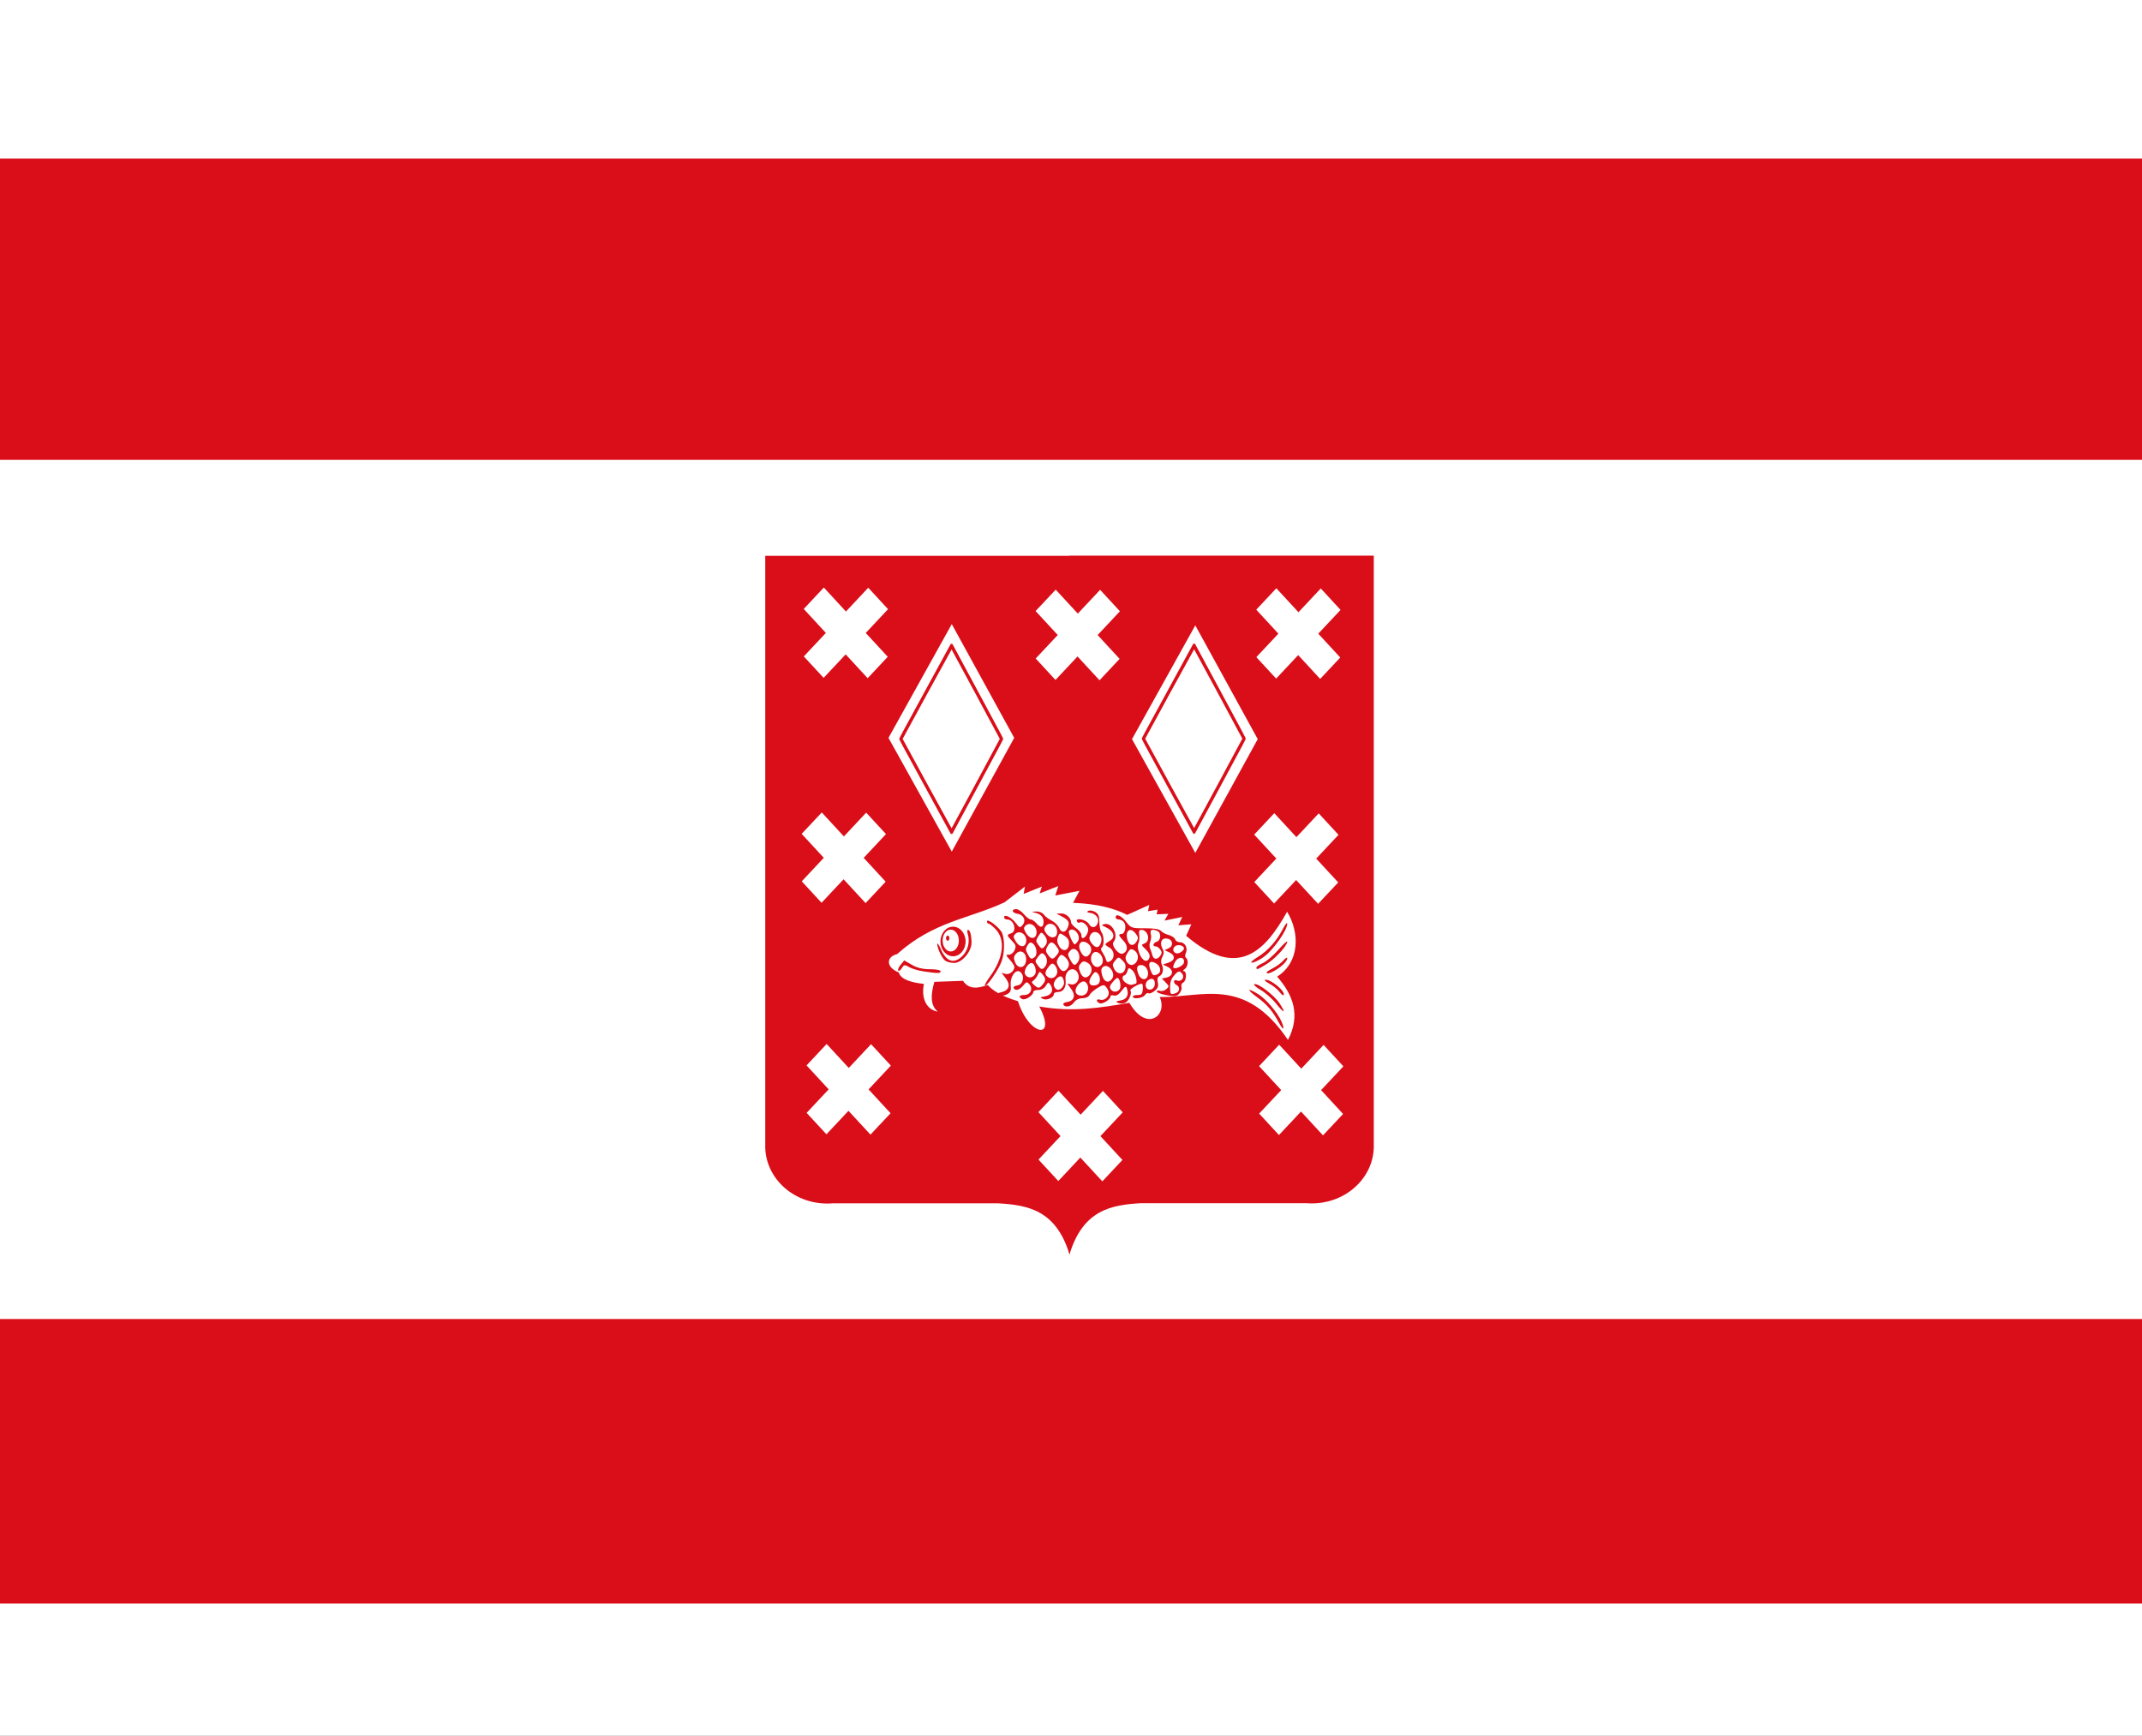
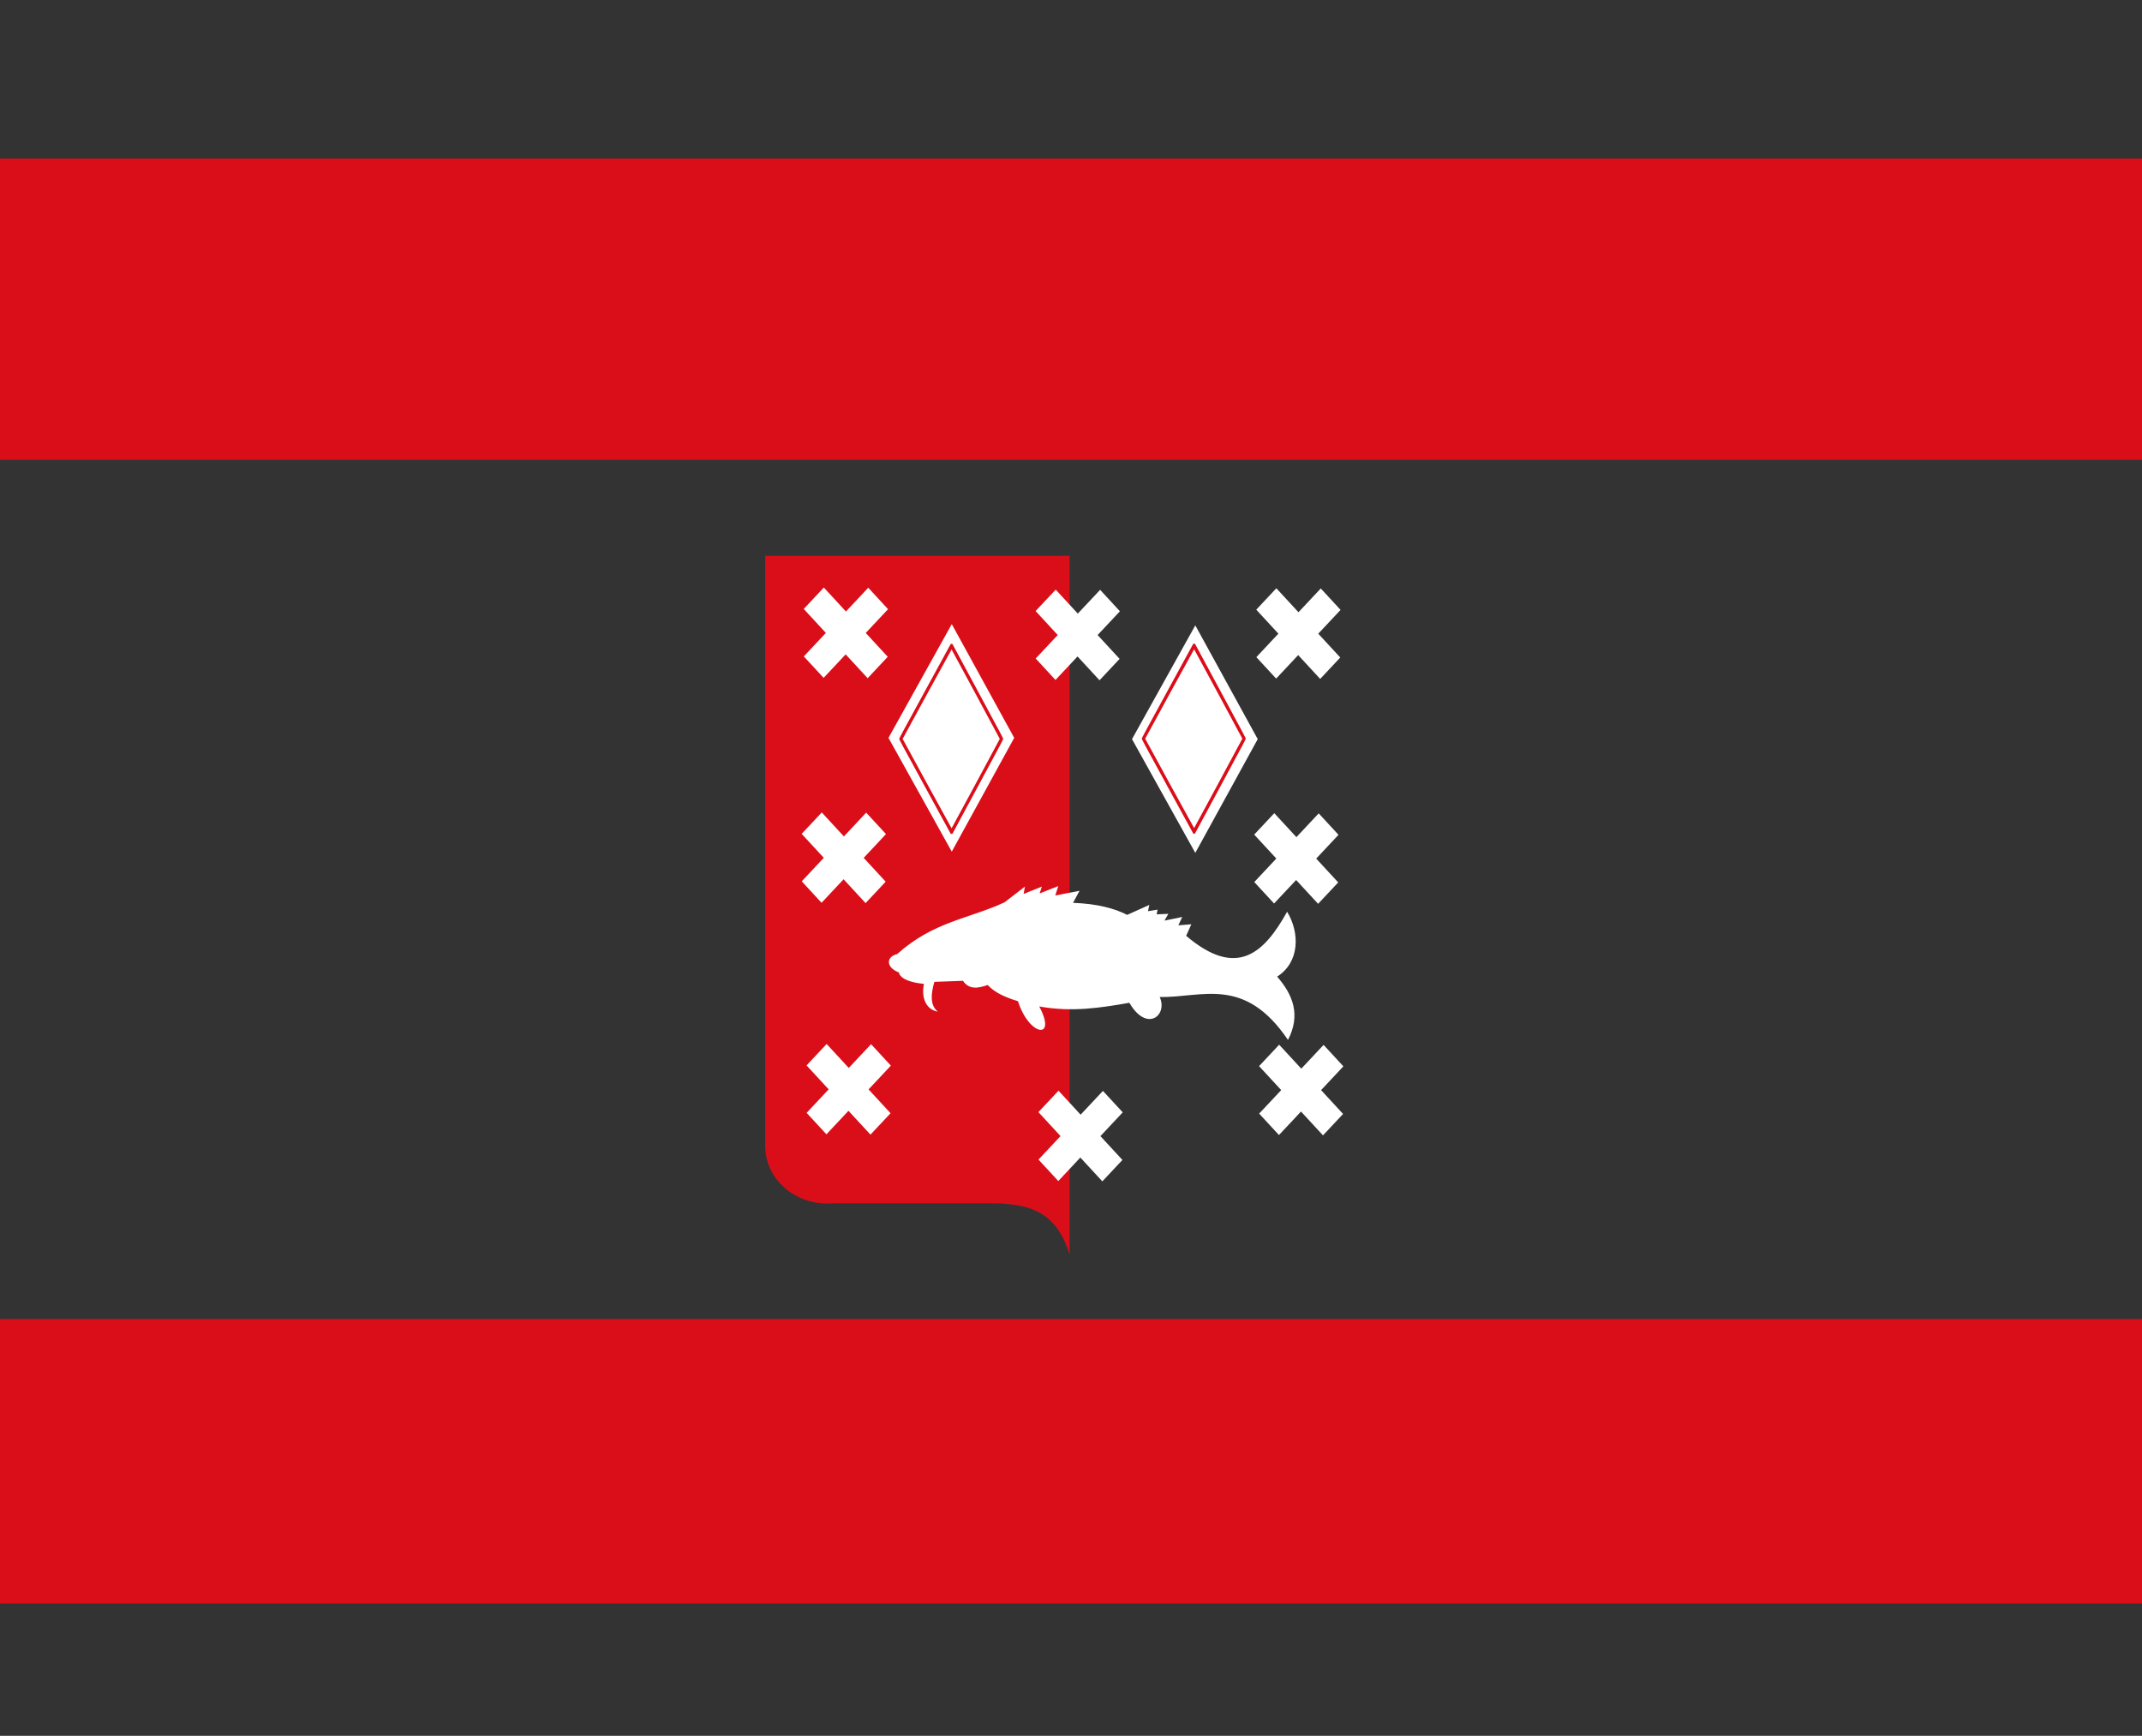
<svg xmlns="http://www.w3.org/2000/svg" width="767.918" height="622.254">
  <rect width="100%" height="100%" fill="#333333" stroke="none" />
-   <path style="fill:#fff;fill-opacity:1;fill-rule:evenodd;stroke:none" d="M-175.388 241.235H592.53v622.254h-767.918z" transform="translate(175.388 -241.235)" />
  <path style="fill:#da0e19;fill-opacity:1;fill-rule:evenodd;stroke:none" d="M-175.388 298.079H592.53v108h-767.918zM-175.388 714.079H592.53v102h-767.918z" transform="translate(175.388 -241.235)" />
  <g style="fill:#da0e19;fill-opacity:1">
    <path d="M331.569 405.842h-88.272v174.317c-.29 9.927 8.616 18.264 19.654 17.36H310.83c8.577.507 16.813 1.95 20.738 15.19V405.841z" style="fill:#da0e19;fill-opacity:1;stroke:#000;stroke-width:1px;stroke-linecap:butt;stroke-linejoin:miter;stroke-opacity:0" transform="matrix(1.236 0 0 1.211 -26.368 -292.23)" />
-     <path d="M331.535 405.8h88.27v174.318c.291 9.927-8.615 18.264-19.653 17.36H352.272c-8.577.507-16.813 1.95-20.737 15.19-10.29-70.007-11.272-139.063 0-206.868z" style="fill:#da0e19;fill-opacity:1;stroke:#000;stroke-width:1px;stroke-linecap:butt;stroke-linejoin:miter;stroke-opacity:0" transform="matrix(1.236 0 0 1.211 -26.368 -292.23)" />
  </g>
  <path style="fill:#fff;stroke:none" d="m112.787 476.548 7.097 7.687 7.902-8.424 7.885 8.542 7.2-7.676-7.885-8.542 7.996-8.523-7.097-7.688-7.996 8.524-7.931-8.592-7.2 7.676 7.931 8.592zM195.912 477.298l7.097 7.687 7.902-8.424 7.885 8.542 7.2-7.676-7.885-8.542 7.996-8.523-7.097-7.688-7.996 8.524-7.931-8.592-7.2 7.676 7.931 8.592zM275.019 476.81l7.097 7.688 7.902-8.424 7.885 8.541 7.2-7.676-7.885-8.541 7.995-8.524-7.097-7.687-7.995 8.523-7.932-8.591-7.2 7.676 7.932 8.592zM112.047 557.173l7.096 7.687 7.902-8.424 7.886 8.542 7.2-7.676-7.885-8.542 7.995-8.523-7.097-7.688-7.995 8.524-7.932-8.592-7.2 7.676 7.931 8.592zM274.278 557.435l7.097 7.688 7.902-8.424 7.885 8.541 7.2-7.676-7.885-8.541 7.995-8.524-7.097-7.687-7.995 8.524-7.932-8.592-7.2 7.676 7.932 8.592zM113.797 640.173l7.097 7.687 7.901-8.424 7.886 8.541 7.2-7.675-7.885-8.542 7.995-8.523-7.097-7.688-7.995 8.524-7.932-8.592-7.2 7.676 7.931 8.592zM196.922 656.923l7.097 7.687 7.901-8.424 7.886 8.542 7.2-7.676-7.885-8.542 7.995-8.523-7.097-7.688-7.995 8.524-7.932-8.592-7.2 7.676 7.931 8.592zM276.028 640.435l7.097 7.688 7.902-8.424 7.885 8.541 7.2-7.676-7.885-8.541 7.995-8.524-7.097-7.687-7.995 8.524-7.932-8.592-7.2 7.676 7.932 8.592zM165.828 546.524l-22.69-40.78 22.69-40.778 22.381 40.779zM253.132 546.976l-22.69-40.779 22.69-40.779 22.382 40.78zM146.841 589.83c-4.71-1.82-4.553-5.635-.621-6.565 13.199-11.775 25.7-12.598 38.53-18.573l7.302-5.628-.466 2.627 6.525-2.627-.776 2.44 6.68-2.627-1.087 3.376 8.7-1.688-2.33 4.315c8.748.34 14.806 1.978 19.42 4.315l7.924-3.565-.466 2.252 3.418-.563-.31 1.688 4.194-.187-1.398 2.438 6.37-1.313-1.399 3.002 4.661-.376-1.864 4.128c18.35 15.638 28.092 5.91 36.2-8.63 4.61 7.604 4.53 18.096-3.573 23.262 5.663 6.512 8.527 13.7 3.884 22.7-15.634-23.118-30.741-15.138-45.988-15.383 2.994 6.58-4.657 12.812-10.876 2.063-10.213 1.787-20.48 3.445-32.316 1.314 6.5 12.184-3.634 10.711-7.613-1.876-6.379-1.939-9.005-3.877-10.875-5.816-3.422 1.202-6.662 1.747-8.856-1.5l-10.254.374c-1.244 4.366-1.623 8.313 1.243 10.694-4.902-.921-5.846-6.034-4.972-9.943-7.097-.774-8.755-2.813-9.01-4.127z" transform="translate(175.388 -241.235)" />
-   <path style="fill:#da0e19;fill-opacity:1" d="M283.098 607.847c-2.2-4.156-4.272-6.57-7.898-9.207-3.797-2.761-3.461-3.452.494-1.016 2.8 1.725 6.985 6.66 8.35 9.845 1.3 3.04.61 3.316-.946.378zm-.994-6.839c-1.354-1.706-3.83-3.903-5.504-4.881-1.674-.978-2.708-1.914-2.298-2.079 1.232-.496 7.03 3.884 8.968 6.778 2.54 3.788 1.788 3.906-1.166.182zm-76.26.35c-.196-.38.383-.798 1.285-.928 2.636-.38 3.242-2.39 1.436-4.77-1.487-1.96-1.49-1.993-.168-1.6 1.957.581 3.594-1.764 2.677-3.833-1.343-3.031-4.879-1.234-4.453 2.263.318 2.62-.769 4.36-2.725 4.36-.804 0-1.462.323-1.462.717 0 1.247-2.443 2.365-3.869 1.77-1.208-.504-1.12-.613.786-.97 2.332-.437 3.127-2.261 1.816-4.168-.652-.95-.868-.896-1.623.407-.539.929-1.562 1.502-2.682 1.502-.996 0-1.811.326-1.811.725 0 1.206-2.832 3.055-3.912 2.555-1.531-.71-1.208-1.485.604-1.452 2.192.04 3.33-2.12 1.98-3.751-.924-1.115-1.1-1.088-2.297.357-1.37 1.654-2.833 2.028-3.424.874-.195-.381.412-.8 1.348-.93 2.046-.283 2.751-3.315 1.109-4.765-1.583-1.398-3.782 1.556-3.494 4.695.18 1.975-.055 2.545-1.345 3.255-.886.487-2.049.606-2.68.275-.943-.495-.84-.654.664-1.026 2.803-.694 3.402-2.576 1.583-4.975l-1.517-2 1.395.415c1.376.41 3.219-1.028 3.219-2.512 0-.4-.733-1.545-1.628-2.547-1.544-1.728-1.561-1.822-.33-1.822.715 0 1.623-.73 2.019-1.624.622-1.403.5-1.852-.901-3.307-1.945-2.02-1.973-2.213-.39-2.713 2.283-.72 1.125-4.984-1.354-4.984-.61 0-1.108-.357-1.108-.793 0-1.301 2.644.007 4.198 2.072 1.332 1.772 1.5 1.817 2.45.669 1.338-1.615.33-3.713-1.942-4.04-1.908-.276-2.216-1.623-.371-1.623.692 0 1.95.836 2.796 1.857.846 1.022 1.941 1.858 2.433 1.858.492 0 1.459.68 2.148 1.512 1.384 1.672 2.438 1.359 2.438-.722 0-1.665-1.055-2.77-3.076-3.218-1.345-.299-1.297-.354.386-.443 1.081-.056 2.273.406 2.72 1.056.437.637 1.695 1.611 2.794 2.166 1.1.555 2.308 1.705 2.685 2.557.87 1.964 2.252 1.985 3.111.048.836-1.887.407-2.73-2.053-4.031l-1.953-1.033 1.648-.06c1.693-.063 3.579 1.594 3.586 3.15 0 .48.832 1.444 1.845 2.14 1.013.696 1.842 1.782 1.842 2.414 0 .632.221 1.15.492 1.15.863 0 1.969-1.739 1.969-3.095 0-1.422-2.139-3.177-3.046-2.5-.308.23-.734.079-.947-.337-.807-1.576 3.298-.771 4.226.829.994 1.713 2.616 1.482 3.233-.462.504-1.584-.78-3.218-2.742-3.492-1.21-.169-1.384-.36-.658-.723.543-.27 1.65-.09 2.46.402 1.15.699 1.473 1.49 1.473 3.612 0 1.494.346 3.135.769 3.647.939 1.135 1.015 4.818.114 5.49-.442.33-.373.89.214 1.716.478.675 1.045 1.826 1.261 2.558.322 1.096.619 1.186 1.669.507 1.65-1.066 1.369-3.816-.49-4.8-.761-.404-1.384-.91-1.384-1.124 0-.215.623-.72 1.384-1.124 2.525-1.338 1.751-3.741-1.692-5.252-1.126-.494-1.137-.567-.123-.858 2.786-.8 5.332 3.99 3.376 6.352-1.01 1.219 1.906 4.867 3.352 4.197 1.796-.832 1.884-2.83.202-4.578-1.793-1.861-1.96-2.452-.696-2.452 1.21 0 1.848-2.8.94-4.121-.408-.593-1.261-1.079-1.897-1.079-.635 0-1.155-.334-1.155-.742 0-1.52 2.025-.668 3.769 1.585 1.732 2.24 1.99 2.328 6.726 2.305 3.195-.016 5.2.309 5.709.924.431.52 1.687 1.187 2.79 1.48 1.104.292 2.156 1.001 2.339 1.576.182.574.98 1.044 1.773 1.044 1.756 0 2.857 2.047 2.064 3.836-.355.8-.335 1.445.052 1.734.992.74.71 3.205-.46 4.028-.597.42-.734.767-.307.78 1.127.032.94 3.498-.218 4.034-.552.257-.834.935-.641 1.544.385 1.212-1.103 3.358-2.329 3.358-2.373 0-6.502-1.04-6.502-1.637 0-.38.5-.5 1.11-.267.61.234 1.626-.031 2.258-.59 1.113-.983 1.106-1.062-.212-2.418l-1.363-1.402 1.711-.377c2.375-.524 2.6-2.73.386-3.804L241.5 587l2-.668c2.448-.817 2.597-2.606.307-3.69l-1.692-.802 1.43-.663c1.92-.89 1.531-3.198-.588-3.495-1.927-.271-2.706 1.473-1.607 3.598.597 1.153.592 1.769-.024 2.959-.553 1.068-.596 1.912-.15 2.918.731 1.65.298 3.46-.97 4.048-.6.278-.767 1.004-.513 2.226.293 1.409.027 2.09-1.188 3.052-.861.681-1.823 1.046-2.138.811-.315-.235-.915.07-1.333.679-.783 1.14-4.3 1.565-4.3.52 0-.323.76-.574 1.691-.558 1.396.025 1.726-.328 1.887-2.013.107-1.124-.07-2.043-.391-2.043-1.126 0-4.435 1.96-4.065 2.408.65.785-.388 3.505-1.649 4.32-.674.435-1.815.531-2.572.215-1.209-.503-1.12-.612.785-.97 2.196-.411 2.956-1.88 2.201-4.254-.305-.96-.645-.807-1.927.864-1.026 1.336-1.967 1.899-2.758 1.65-.66-.209-1.2-.084-1.2.277 0 1.15-2.865 2.97-3.913 2.484-1.44-.667-1.252-1.732.224-1.265 1.366.43 3.073-.916 3.073-2.424 0-.534-.408-1.464-.908-2.067-.8-.966-1.18-.929-3.205.318-1.263.778-2.53 1.916-2.814 2.529-.293.632-1.376 1.115-2.502 1.115-1.225 0-2.39.57-3.04 1.486-1.099 1.55-3.197 1.986-3.808.793zm8.096-3.89c1.126-1.128.99-3.385-.252-4.225-1.305-.881-3.837 1.751-3.441 3.578.305 1.41 2.542 1.8 3.693.647zm32.431-.325c1.232-.571 1.262-2.228.05-2.79-.507-.235-.922-.808-.922-1.273 0-.476.437-.643 1-.382 1.458.676 2.906-.954 2.008-2.26-.964-1.403-1.501-1.283-3.134.696-1.211 1.468-1.493 2.894-1.165 5.902.073.675.854.713 2.163.107zm-20.094-2.15c.086-.817-.107-1.978-.43-2.58-.495-.925-.827-.82-2.148.678-1.226 1.39-1.41 1.995-.856 2.802 1.01 1.469 3.245.884 3.434-.9zm-20.89.223c.871-1.052.922-2.064.174-3.491-.863-1.646-3.828 1.412-3.032 3.128.681 1.472 1.82 1.616 2.858.363zm33.223-1.056c.229-1.935-1.097-2.672-2.53-1.407-1.42 1.254-.691 3.506 1.038 3.208.784-.135 1.38-.854 1.492-1.801zm-40.22.037c1.226-1.48 1.216-2.14-.054-3.674-.952-1.15-1.063-1.14-1.637.133-.339.75-1.032 1.664-1.541 2.028-.8.573-.77.8.217 1.672 1.458 1.287 1.835 1.267 3.016-.159zm20.53-1.497c.101-.853-.243-1.98-.765-2.502-.794-.796-1.14-.668-2.113.783-1.49 2.221-1.005 3.787 1.082 3.495 1.09-.152 1.672-.729 1.796-1.777zm12.787 1.179c.911 0 .022-3.83-1.113-4.789-1.272-1.076-1.403-1.052-1.826.33-.25.818-.742 1.487-1.09 1.487-.35 0-.636.45-.636 1.001 0 1.195 2.43 2.747 3.588 2.292.45-.176.935-.321 1.077-.321zm-8.389-1.81c1.463-2.128-1.622-5.866-3.384-4.1-.601.603-.643 1.342-.169 2.984.684 2.37 2.335 2.89 3.553 1.116zm-19.654-2.582c0-.753-.425-1.795-.944-2.315-.784-.785-1.15-.68-2.153.62-1.488 1.928-1.523 2.83-.149 3.759 1.383.934 3.246-.25 3.246-2.064zm32.497 1.2c.27-1.711-.95-3.494-2.39-3.494-1.585 0-1.889.972-1.021 3.256.86 2.262 3.067 2.415 3.411.237zm-40.527-.103c.796-1.16-.081-4.134-1.22-4.134-1.293 0-2.898 2.75-2.326 3.986.695 1.5 2.563 1.578 3.546.148zm19.596.175c1.204-1.454.845-3.539-.762-4.423-1.191-.655-1.693-.592-2.436.304-.77.93-.803 1.471-.191 3.064.796 2.07 2.19 2.504 3.389 1.055zm24.374-.302c1.518-.704 1.144-2.931-.659-3.923-2.095-1.153-2.883-.177-1.906 2.362.82 2.131 1.042 2.266 2.565 1.56zm-11.602-1.918c.315-1.198.055-1.988-.988-3.008-1.38-1.35-1.442-1.35-2.595.042-1.024 1.236-1.072 1.634-.36 3.008 1.084 2.098 3.387 2.073 3.943-.042zm-20.604-.294c.893-1.298.332-2.97-1.451-4.328-.784-.598-1.22-.445-1.89.66-.753 1.244-.746 1.667.054 3.141 1.083 1.995 2.16 2.168 3.287.527zm-8.164-.457c1.018-1.23.925-3.198-.205-4.33-.785-.787-1.159-.669-2.214.698-1.213 1.573-1.221 1.71-.19 3.084 1.258 1.68 1.61 1.753 2.61.548zm49.832-1.483c.32-2.003-1.863-2.34-3.033-.469-.58.928-.935 1.918-.791 2.2.462.902 3.633-.534 3.824-1.731zm-56.593-.733c.261-2.729-1.93-4.262-3.553-2.487-.918 1.002-.988 1.525-.41 3.051.992 2.624 3.695 2.239 3.963-.564zm27.154 1.297c.923-1.343-.039-3.788-1.697-4.311-1.676-.53-2.83 1.938-1.819 3.892.9 1.742 2.478 1.93 3.516.42zm-8.605-.754c1.707-2.484-.926-6.264-2.793-4.01-.917 1.108-.912 1.356.06 3.145 1.206 2.224 1.693 2.378 2.733.865zm20.819.187c1.147-1.385.872-3.427-.588-4.37-1.13-.73-1.486-.603-2.396.853-.841 1.347-.92 1.998-.37 3.06.801 1.55 2.282 1.752 3.354.457zm4.86-1.827c.262-.824-.18-1.784-1.33-2.891-1.678-1.616-1.688-1.67-.411-2.16 2.246-.86 1.268-4.86-1.188-4.86-.749 0-.946.48-.739 1.792.156.985.026 2.349-.29 3.03-.39.841-.262 2.05.4 3.757 1.045 2.7 2.902 3.394 3.558 1.332zm-41.135-.163c1.088-.832.685-3.815-.652-4.826-.833-.63-1.247-.495-1.93.634-.754 1.244-.747 1.667.053 3.141 1.013 1.867 1.305 1.988 2.529 1.051zm7.746-.515c1.21-1.46 1.205-1.74-.051-3.417-1.327-1.77-2.192-1.716-3.182.199-.686 1.325-.648 1.767.255 2.971 1.287 1.718 1.73 1.755 2.978.247zm37.265.053c.61-.889.61-1.34 0-2.228-.421-.613-1.147-1.115-1.614-1.115-1.293 0-1.009-1.26.383-1.7 1.474-.466 1.656-3.144.258-3.792-1.93-.893-2.82-.518-2.415 1.02.213.81.123 2.04-.2 2.737-.323.697-.36 1.79-.083 2.43.278.64.655 1.748.838 2.463.409 1.594 1.802 1.685 2.833.185zm-25.23-.733c.99-1.441.39-3.22-1.365-4.045-2.086-.98-3.202.996-1.909 3.38 1.102 2.03 2.184 2.25 3.274.665zm33.691-1.689c.335-1.213-2.244-1.91-3.269-.883-1.314 1.316.01 3.035 1.742 2.262.72-.321 1.407-.942 1.527-1.379zm-41.204-1.663c.127-1.385-.276-2.16-1.585-3.049-1.671-1.134-1.784-1.116-2.346.372-.428 1.13-.33 2.023.354 3.23 1.262 2.226 3.35 1.903 3.577-.553zm-8.6.594c1.017-1.228.925-2.492-.29-3.958-.96-1.16-1.096-1.132-2.07.427-.953 1.527-.958 1.785-.065 3.045 1.147 1.618 1.44 1.677 2.426.486zm20.145-1.442c.785-2.983-2.695-5.016-3.955-2.31-.454.977-.293 1.702.65 2.918 1.408 1.814 2.733 1.57 3.305-.608zm-26.98.375c.83-2.612-2.026-5.027-3.82-3.23-.752.755-.726 1.127.183 2.639 1.23 2.043 3.08 2.344 3.638.591zm39.71-.588c.662-1.169.578-1.675-.497-2.972-2.057-2.484-3.895-.48-2.631 2.868.678 1.798 2.14 1.847 3.127.104zm-21.095-.007c1.422-2.068-1.623-5.6-3.193-3.705-.396.478 1.467 4.76 2.074 4.768.212 0 .716-.476 1.119-1.063zm-14.923-2.377c.83-2.612-2.027-5.027-3.82-3.23-.753.755-.727 1.127.183 2.639 1.23 2.044 3.08 2.345 3.637.591zm7.464-.491c.454-2.876-2.622-4.67-4.163-2.429-.578.841-.497 1.378.386 2.556 1.346 1.795 3.485 1.723 3.777-.127zm79.724 20.927c-.646-.874-2.283-2.19-3.636-2.923-1.383-.75-1.976-1.358-1.354-1.388 2.125-.1 7.402 4.407 6.473 5.528-.169.205-.836-.343-1.483-1.217zm-103.692-5.539c4.843-6.643 5.564-13.218 1.861-16.98-1.03-1.045-2.127-1.901-2.44-1.901-.312 0-.568-.356-.568-.79 0-1.346 4.755 2.357 5.474 4.261.937 2.485.849 7.002-.196 9.995-.992 2.84-5.055 8.82-5.993 8.82-.341 0 .497-1.533 1.862-3.405zm-23.91-1.768c-1.86-.274-4.175-.963-5.143-1.533-1.587-.934-1.842-.898-2.608.367-.467.772-1.044 1.167-1.283.879-.238-.288.15-1.227.862-2.087l1.295-1.564 2.71 1.584c1.87 1.094 3.889 1.585 6.515 1.585 2.126 0 3.804.327 3.804.742 0 .798-.884.802-6.152.027zm123.043.355c0-.199 1.034-.884 2.299-1.521 1.264-.638 2.925-1.87 3.691-2.74.766-.869 1.393-1.239 1.393-.822 0 1.008-1.706 2.763-4.122 4.24-1.958 1.197-3.26 1.534-3.26.843zm-3.691-1.718c0-.326 1.026-1.042 2.28-1.59 1.255-.547 3.747-2.669 5.538-4.714 1.79-2.045 3.256-3.386 3.256-2.981 0 1.416-4.41 6.202-7.401 8.033-3.287 2.01-3.673 2.142-3.673 1.252zm-111.508-2.438c-1.177-.828-2.938-4.497-2.895-6.032.015-.531.571.278 1.236 1.797 2.038 4.662 4.813 5.526 7.848 2.443 1.917-1.948 2.676-5.087 1.867-7.727-.264-.86-.241-1.564.05-1.564.738 0 1.276 1.938 1.276 4.592 0 3.244-3.484 7.301-6.244 7.27-1.134-.012-2.545-.362-3.138-.779zm109.662.496c0-.223 1.1-1.084 2.444-1.911 3.402-2.096 6.643-5.689 8.703-9.65.962-1.848 1.755-2.85 1.76-2.226.025 2.294-4.93 9.36-8.293 11.827-2.043 1.5-4.614 2.592-4.614 1.96z" transform="translate(175.388 -241.235)" />
-   <path style="fill:#da0e19;fill-opacity:1;stroke:none" d="M745.893-1074.066c0 3.945-3.278 7.143-7.322 7.143-4.043 0-7.321-3.198-7.321-7.143s3.278-7.143 7.321-7.143c4.044 0 7.322 3.198 7.322 7.143z" transform="matrix(.615 0 0 .743 -112.55 1135.535)" />
-   <path style="fill:#fff;fill-opacity:1;stroke:none" d="M742.679-1075.049c0 2.91-2.12 5.268-4.733 5.268-2.613 0-4.732-2.358-4.732-5.268 0-2.909 2.119-5.267 4.732-5.267 2.614 0 4.733 2.358 4.733 5.267z" transform="matrix(.615 0 0 .743 -112.99 1135.933)" />
-   <path transform="matrix(.615 0 0 .743 -112.88 1136.73)" style="fill:#da0e19;fill-opacity:1;stroke:none" d="M736.964-1077.28c0 .69-.44 1.25-.982 1.25s-.982-.56-.982-1.25c0-.691.44-1.25.982-1.25.543 0 .982.559.982 1.25z" />
+   <path style="fill:#fff;fill-opacity:1;stroke:none" d="M742.679-1075.049z" transform="matrix(.615 0 0 .743 -112.99 1135.933)" />
  <path style="fill:#da0e19;fill-opacity:1" d="M156.234 523.277c-8.698-15.91-9.238-16.913-9.238-17.164 0-.25.54-1.254 9.238-17.164l9.237-16.897h.567l9.112 16.9c8.494 15.753 9.112 16.917 9.112 17.161 0 .245-.618 1.409-9.112 17.162l-9.112 16.9h-.567l-9.237-16.898zm18.185-1.114c4.742-8.792 8.622-16.014 8.622-16.05 0-.076-17.226-32.027-17.281-32.052-.037-.017-17.546 31.968-17.546 32.052 0 .085 17.51 32.07 17.546 32.053.02-.01 3.917-7.211 8.66-16.003zM243.188 523.2c-8.698-15.91-9.237-16.913-9.237-17.164 0-.251.54-1.255 9.237-17.164l9.237-16.898h.567l9.112 16.9c8.494 15.753 9.112 16.917 9.112 17.162 0 .244-.618 1.408-9.112 17.162l-9.112 16.9h-.567l-9.237-16.898zm18.185-1.115c4.742-8.791 8.622-16.014 8.622-16.05 0-.075-17.226-32.026-17.281-32.052-.037-.017-17.546 31.968-17.546 32.053 0 .084 17.51 32.07 17.546 32.052.02-.009 3.917-7.21 8.66-16.003z" transform="translate(175.388 -241.235)" />
</svg>